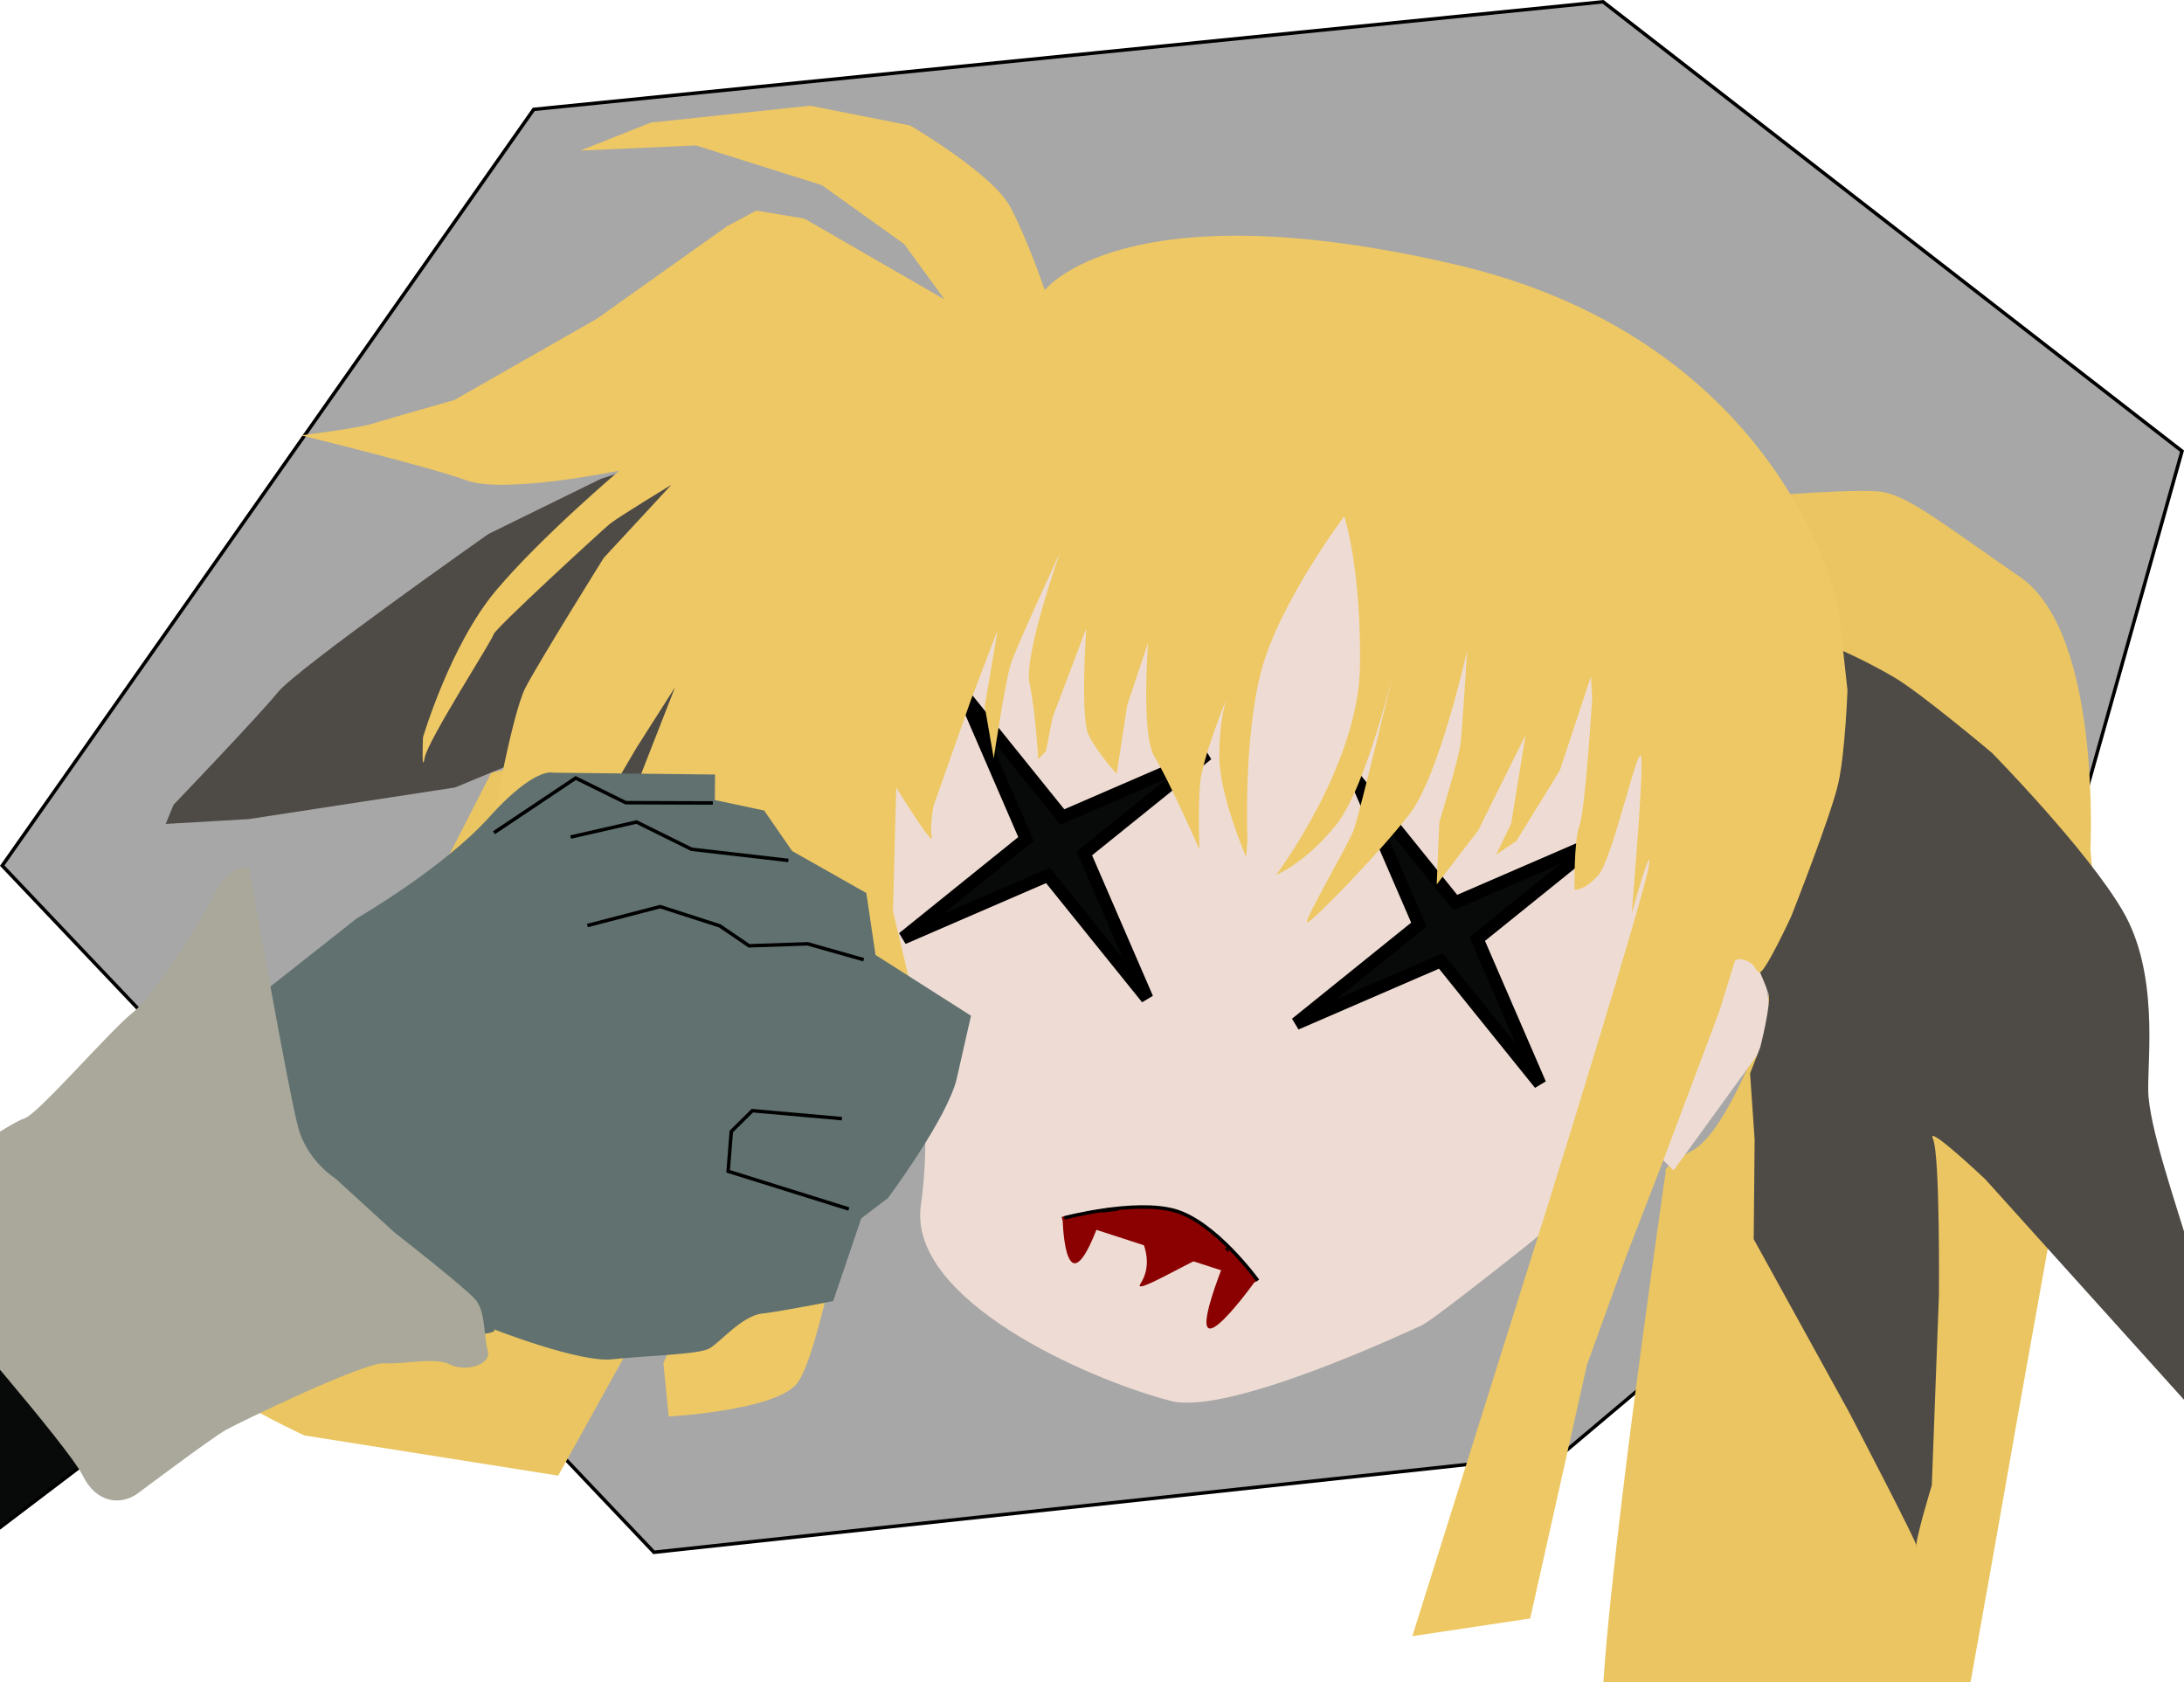
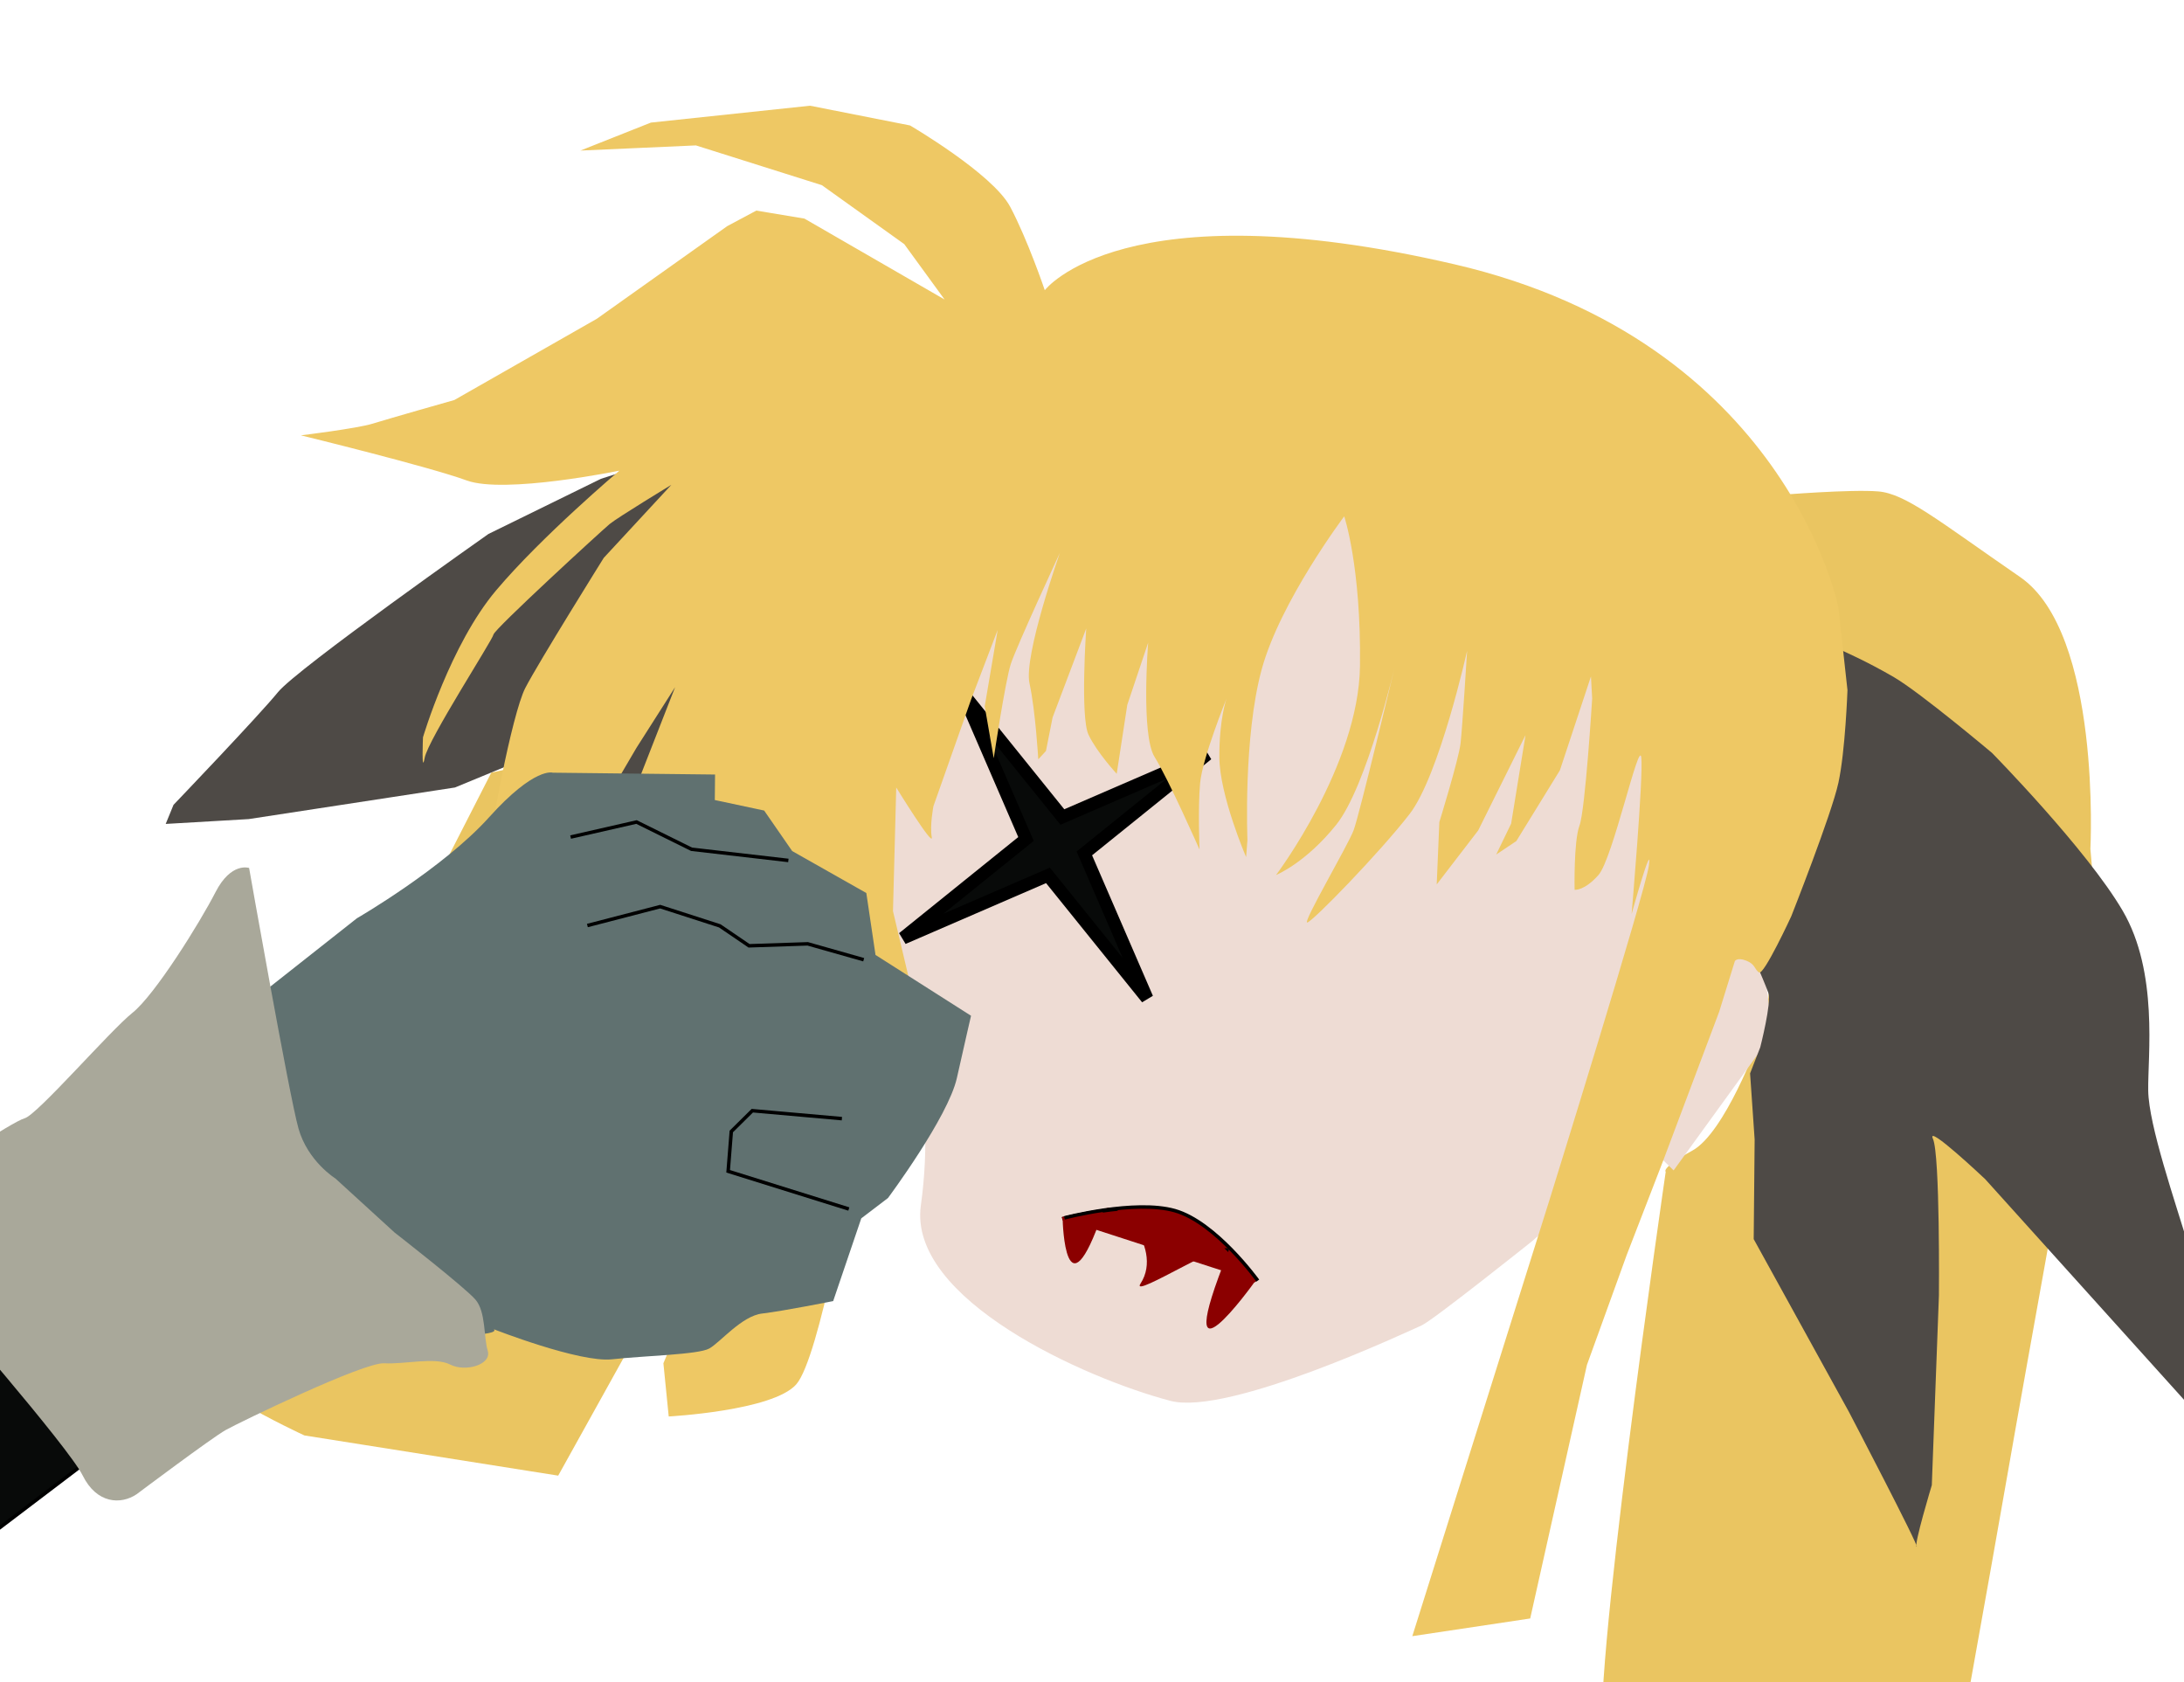
<svg xmlns="http://www.w3.org/2000/svg" xmlns:ns1="http://www.inkscape.org/namespaces/inkscape" xmlns:ns2="http://sodipodi.sourceforge.net/DTD/sodipodi-0.dtd" width="166.259mm" height="128.022mm" viewBox="0 0 166.259 128.022" version="1.1" id="svg90317" ns1:version="1.1.1 (3bf5ae0d25, 2021-09-20)" ns2:docname="Fate_loss.svg">
  <ns2:namedview id="namedview90319" pagecolor="#ffffff" bordercolor="#666666" borderopacity="1.0" ns1:pageshadow="2" ns1:pageopacity="0.0" ns1:pagecheckerboard="true" ns1:document-units="mm" showgrid="false" ns1:snap-global="false" ns1:zoom="1.0985947" ns1:cx="120.30886" ns1:cy="276.97179" ns1:window-width="1920" ns1:window-height="1058" ns1:window-x="3833" ns1:window-y="-6" ns1:window-maximized="1" ns1:current-layer="layer1" />
  <defs id="defs90314" />
  <g ns1:label="Layer 1" ns1:groupmode="layer" id="layer1" transform="translate(77.72,84.912)">
-     <path style="fill:#a7a7a7;fill-opacity:1;stroke:#000000;stroke-width:0.265px;stroke-linecap:butt;stroke-linejoin:miter;stroke-opacity:1" d="M 41.183,25.77 74.901,-2.649 88.388,-50.576 44.314,-84.775 l -81.403,8.188 -40.461,57.56 49.613,52.262 z" id="path132171" ns2:nodetypes="cccccccc" />
    <path style="fill:#eac561;fill-opacity:1;stroke:none;stroke-width:0.265px;stroke-linecap:butt;stroke-linejoin:miter;stroke-opacity:1" d="M -35.226,27.4 -23.193,5.74 -0.227,-23.897 55.011,-12.161 c 0,0 1.69,1.43 1.89,2.38 0.2,0.95 -0.758,4.12 -0.758,4.12 0,0 -2.557,6.957 -5.019,8.314 -2.462,1.358 -2.04,1.62 -2.04,1.62 0,0 -5.965,40.903 -4.682,43.594 1.284,2.691 8.496,11.72 8.496,11.72 l 16.27,0.94 c 0,0 5.12,-28.461 5.983,-33.496 0.863,-5.036 6.994,-38.99 6.994,-38.99 l -0.732,-8.333 c 0,0 0.862,-16.422 -5.35,-20.701 -6.212,-4.279 -8.709,-6.348 -10.805,-6.517 -2.096,-0.169 -7.423,0.265 -7.423,0.265 l -98.152,21.137 -6.834,13.36 c 0,0 -14.64,28.557 -16.143,30.476 -1.504,1.919 8.749,6.614 8.749,6.614 z" id="path105499" ns2:nodetypes="ccccscscsccsccsscccscc" />
    <path style="fill:#eedcd4;fill-opacity:1;stroke:none;stroke-width:0.265px;stroke-linecap:butt;stroke-linejoin:miter;stroke-opacity:1" d="M 11.382,21.709 C 4.947,20.024 -8.624,13.993 -7.618,6.822 -5.127,-10.926 -17.151,-25.234 -17.151,-25.234 l 8.96,-30.034 38.162,3.169 23.283,17.699 4,28.126 L 49.685,4.169 47.509,2.037 38.914,9.556 c 0,0 -7.586,6.055 -8.417,6.413 -0.831,0.358 -14.66,6.907 -19.115,5.74 z" id="path90378" ns2:nodetypes="ssccccccccss" />
    <path style="fill:#4e4a46;fill-opacity:1;stroke:none;stroke-width:0.265px;stroke-linecap:butt;stroke-linejoin:miter;stroke-opacity:1" d="m -50.858,4.655 13.757,-6.575 3.344,-4.489 9.887,-5.165 12.301,-33.865 22.107,-9.325 29.626,7.393 18.791,16.68 -2.705,19.753 c 0,0 0.386,0.885 0.649,1.596 0.263,0.711 -0.618,4.14 -0.618,4.14 l -0.774,1.987 0.347,5.032 -0.072,7.581 7.255,13.162 c 0,0 5.396,10.326 5.153,10.248 -0.243,-0.078 1.151,-4.684 1.151,-4.684 L 69.883,13.673 c 0,0 0.094,-10.705 -0.457,-11.911 -0.551,-1.206 3.976,3.07 3.976,3.07 l 17.102,18.973 c 0,0 -0.451,-9.986 -1.552,-13.65 C 87.852,6.49 85.855,0.748 85.815,-1.904 85.775,-4.556 86.612,-10.906 83.872,-15.591 c -2.74,-4.685 -9.95,-12.017 -9.95,-12.017 0,0 -5.418,-4.563 -7.45,-5.755 -2.032,-1.191 -3.993,-2.047 -3.993,-2.047 l -11.799,-7.111 -18.721,-10.403 -35.577,-4.629 -28.355,9.083 -8.564,4.199 c 0,0 -14.558,10.239 -16.025,12.043 -1.467,1.805 -7.949,8.573 -7.949,8.573 l -0.595,1.453 6.318,-0.368 15.703,-2.405 6.712,-2.772 -3.884,13.235 -3.159,3.916 -2.882,5.903 c 0,0 -4.662,8.777 -4.561,9.348 z" id="path114623" />
    <path ns2:type="star" style="fill:#080a09;fill-opacity:1;stroke:#000000;stroke-width:3.647;stroke-opacity:1" id="path58828" ns1:flatsided="false" ns2:sides="4" ns2:cx="303.11453" ns2:cy="243.03777" ns2:r1="51.047306" ns2:r2="8.6330185" ns2:arg1="1.0273187" ns2:arg2="1.8127169" ns1:rounded="0" ns1:randomized="0" d="m 329.512,286.73 -28.466,-35.311 -41.624,18.016 35.311,-28.466 -18.016,-41.624 28.466,35.311 41.624,-18.016 -35.311,28.466 z" transform="matrix(0.265,0,0,0.265,-77.72,-84.912)" ns1:transform-center-x="1.0103817e-06" />
-     <path ns2:type="star" style="fill:#080a09;fill-opacity:1;stroke:#000000;stroke-width:3.647;stroke-opacity:1" id="path58830" ns1:flatsided="false" ns2:sides="4" ns2:cx="415.98599" ns2:cy="267.61462" ns2:r1="51.047306" ns2:r2="8.6330185" ns2:arg1="1.0273187" ns2:arg2="1.8127169" ns1:rounded="0" ns1:randomized="0" d="m 442.383,311.307 -28.466,-35.311 -41.624,18.016 35.311,-28.466 -18.016,-41.624 28.466,35.311 41.624,-18.016 -35.311,28.466 z" transform="matrix(0.265,0,0,0.265,-77.72,-84.912)" ns1:transform-center-x="1.3866199e-06" />
    <g id="path131543" style="fill:#8b0000;fill-opacity:1">
      <path style="color:#000000;fill:#8b0000;stroke-width:0.265px;-inkscape-stroke:none;stroke:#000000;stroke-opacity:1;fill-opacity:1" d="m 3.146,7.85 c 0,0 5.357,-1.413 8.401,-0.551 3.114,0.881 6.318,5.325 6.318,5.325" id="path61713" />
      <path style="color:#000000;fill:#8b0000;-inkscape-stroke:none;fill-opacity:1" d="M 8.947,6.889 C 8.009,6.9 7.049,6.998 6.186,7.121 4.458,7.368 3.113,7.723 3.113,7.723 l 0.066,0.256 c 0,0 0.189,7.717 3.045,-0.596 0.562,-1.635 4.766,2.513 2.879,5.402 -0.86,1.316 7.309,-3.974 6.676,-2.402 -4.657,11.57 1.979,2.318 1.979,2.318 l 0.215,-0.154 c 0,0 -0.806,-1.119 -2.004,-2.348 C 14.771,8.971 13.185,7.625 11.584,7.172 10.804,6.951 9.885,6.877 8.947,6.889 Z" id="path61715" ns2:nodetypes="ssccsssccsss" />
    </g>
    <g id="path131543-5" style="fill:none" transform="translate(0.164,-0.068)">
      <path style="color:#000000;fill:none;fill-opacity:1;stroke:#000000;stroke-width:0.265px;stroke-opacity:1;-inkscape-stroke:none" d="m 3.146,7.85 c 0,0 5.357,-1.413 8.401,-0.551 3.114,0.881 6.318,5.325 6.318,5.325" id="path61713-0" />
      <path style="color:#000000;fill:none;fill-opacity:1;-inkscape-stroke:none" d="M 8.947,6.889 C 8.009,6.9 7.049,6.998 6.186,7.121 4.458,7.368 3.113,7.723 3.113,7.723 l 0.066,0.256 c 0,0 0.189,7.717 3.045,-0.596 0.562,-1.635 4.766,2.513 2.879,5.402 -0.86,1.316 7.309,-3.974 6.676,-2.402 -4.657,11.57 1.979,2.318 1.979,2.318 l 0.215,-0.154 c 0,0 -0.806,-1.119 -2.004,-2.348 C 14.771,8.971 13.185,7.625 11.584,7.172 10.804,6.951 9.885,6.877 8.947,6.889 Z" id="path61715-3" ns2:nodetypes="ssccsssccsss" />
    </g>
    <path style="fill:#eec864;fill-opacity:1;stroke:none;stroke-width:0.265px;stroke-linecap:butt;stroke-linejoin:miter;stroke-opacity:1" d="m -27.218,18.849 c 0,0 6.602,-15.585 5.979,-16.988 -0.623,-1.403 -1.827,-5.522 -1.827,-5.522 0,0 -1.737,-7.961 -1.368,-9.107 0.369,-1.146 1.282,-6.925 1.282,-6.925 l -2.268,5.469 -2.41,10.23 -0.641,10.041 -2.826,-8.311 -0.524,-12.314 1.557,-7.975 3.935,-10.055 -2.943,4.619 -4.773,8.141 -3.107,9.057 -0.795,4.235 c 0,0 -2.439,-11.476 -2.53,-12.96 -0.091,-1.484 1.735,-11.08 2.744,-13.033 1.008,-1.952 5.974,-9.904 5.974,-9.904 l 5.142,-5.555 c 0,0 -4.088,2.479 -4.692,2.98 -0.604,0.501 -8.773,7.991 -8.845,8.41 -0.072,0.42 -4.984,8.009 -5.237,9.383 -0.253,1.373 -0.13,-1.56 -0.13,-1.56 0,0 2.08,-7.047 5.561,-11.176 3.481,-4.129 9.39,-9.12 9.39,-9.12 0,0 -8.741,1.802 -11.626,0.746 -2.886,-1.056 -12.621,-3.433 -12.621,-3.433 0,0 4.279,-0.519 5.475,-0.893 1.196,-0.374 6.208,-1.795 6.208,-1.795 l 10.848,-6.184 9.925,-7.05 2.216,-1.184 3.662,0.61 10.668,6.157 -3.07,-4.215 -6.272,-4.487 -9.589,-3.026 -8.793,0.393 5.367,-2.13 12.116,-1.284 7.613,1.503 c 0,0 6.282,3.669 7.622,6.187 1.339,2.519 2.635,6.352 2.635,6.352 0,0 5.938,-7.829 31.188,-1.972 25.25,5.857 29.225,26.114 29.225,26.114 l 0.692,6.296 c 0,0 -0.163,4.629 -0.69,7.052 -0.528,2.424 -3.591,10.166 -3.591,10.166 0,0 -2.087,4.515 -2.451,4.271 -0.364,-0.244 -0.273,-0.626 -0.975,-0.899 -0.703,-0.274 -0.866,0.037 -0.866,0.037 l -1.194,3.854 -4.293,11.411 -2.746,7.101 -3.029,8.371 -4.318,19.294 -8.974,1.347 10.423,-33.141 c 0,0 7.303,-23.456 7.587,-25.515 0.284,-2.059 -1.315,3.688 -1.315,3.688 0,0 0.903,-10.463 0.737,-11.908 -0.167,-1.445 -2.169,7.714 -3.261,8.944 -1.092,1.23 -1.817,1.123 -1.817,1.123 0,0 -0.075,-3.693 0.37,-4.878 0.445,-1.185 0.968,-9.683 0.968,-9.683 l -0.093,-1.675 -2.365,7.145 -3.316,5.384 -1.532,1.025 1.138,-2.354 1.093,-6.732 -3.602,7.253 -3.157,4.107 0.2,-4.743 c 0,0 1.475,-4.775 1.615,-5.995 0.14,-1.22 0.5,-7.05 0.5,-7.05 0,0 -2.113,9.504 -4.387,12.44 -2.274,2.936 -7.381,8.186 -7.781,8.247 -0.399,0.061 3.083,-5.839 3.528,-7.024 0.445,-1.185 3.167,-12.58 3.167,-12.58 0,0 -2.153,9.238 -4.485,12.155 -2.332,2.918 -4.588,3.835 -4.588,3.835 0,0 6.294,-8.346 6.389,-15.907 0.095,-7.56 -1.2,-11.393 -1.2,-11.393 0,0 -4.866,6.466 -6.28,11.64 -1.414,5.174 -1.087,12.997 -1.087,12.997 l -0.101,1.296 c 0,0 -2.028,-4.702 -2.038,-7.615 -0.01,-2.913 0.545,-4.442 0.545,-4.442 0,0 -1.839,4.531 -2.01,6.437 -0.171,1.906 -0.044,5.046 -0.044,5.046 0,0 -2.377,-5.384 -3.422,-7.049 -1.045,-1.665 -0.488,-8.697 -0.488,-8.697 l -1.59,4.738 -0.804,5.244 c 0,0 -1.502,-1.622 -2.144,-2.968 -0.642,-1.345 -0.177,-8.091 -0.177,-8.091 l -2.559,6.766 -0.507,2.557 -0.584,0.634 c 0,0 -0.208,-3.673 -0.668,-5.782 -0.459,-2.109 2.318,-9.944 2.318,-9.944 0,0 -3.317,7.155 -3.742,8.473 -0.425,1.318 -1.298,7.172 -1.298,7.172 l -0.687,-3.954 0.988,-5.817 -2.022,5.295 -2.869,8.121 c 0,0 -0.29,1.488 -0.128,2.362 0.161,0.874 -2.704,-3.781 -2.704,-3.781 l -0.248,9.409 1.929,8.149 0.76,1.763 c 0,0 -3.096,-4.919 -3.289,-5.108 -0.192,-0.188 -2.552,14.992 -2.552,14.992 0,0 -2.427,14.21 -4.215,16.227 -1.789,2.017 -9.705,2.44 -9.705,2.44 z" id="path123729" ns2:nodetypes="cscsccccccccccccssccssscscscscccccccccccccscsccscssccccccccscsscsccccccccccscssscscscsccscscscccsccccscscccccsccccscscc" />
    <path style="fill:#080a09;stroke:#000000;stroke-width:0.265px;stroke-linecap:butt;stroke-linejoin:miter;stroke-opacity:1;fill-opacity:1" d="M -71.459,26.596 -91.448,41.769 -96.265,22.984 -82.537,7.57 Z" id="path58300" />
    <g id="g58243" transform="rotate(-119.166,31.529,55.805)">
      <path style="fill:#607170;fill-opacity:1;stroke:none;stroke-width:0.265px;stroke-linecap:butt;stroke-linejoin:miter;stroke-opacity:1" d="m 100.981,12.507 c 0,0 -5.419,4.456 -6.382,6.743 -0.963,2.288 -2.89,5.901 -2.89,6.864 0,0.963 0.963,3.372 0.361,4.817 -0.602,1.445 -1.806,5.178 -1.806,5.178 l 4.456,4.937 0.361,2.529 c 0,0 3.131,6.984 5.419,9.031 2.288,2.047 3.613,3.251 3.613,3.251 l 7.586,-4.094 4.456,1.686 5.539,-3.372 3.733,-0.361 2.529,-2.89 1.686,0.963 6.141,-10.717 c 0,0 1.084,-0.963 -0.602,-5.901 -1.686,-4.937 -1.806,-12.524 -1.806,-12.524 L 131.929,9.617 120.369,4.921 102.547,8.654 c 0,0 -2.288,4.094 -1.565,3.853 z" id="path54992" />
      <path style="fill:#a9a89a;fill-opacity:1;stroke:none;stroke-width:0.265px;stroke-linecap:butt;stroke-linejoin:miter;stroke-opacity:1" d="m 103.269,-17.357 c 0,0 0.963,7.105 0.963,8.309 0,1.204 -0.602,11.681 -1.445,13.005 -0.843,1.325 -1.445,3.613 -2.529,4.335 -1.084,0.723 -1.565,2.77 -0.482,3.01 1.084,0.241 2.649,1.325 3.853,1.084 1.204,-0.241 7.466,-2.89 7.466,-2.89 l 5.78,-1.927 c 0,0 2.168,-1.204 4.696,-0.602 2.529,0.602 19.147,6.382 19.147,6.382 0,0 1.084,-0.963 -0.361,-3.131 -1.445,-2.168 -4.576,-7.827 -4.937,-9.995 -0.361,-2.168 -3.251,-10.115 -3.01,-11.079 0.241,-0.963 -0.361,-8.309 -0.361,-8.309 0,0 0.241,-4.576 -0.482,-5.539 -0.723,-0.963 -7.827,1.445 -7.827,1.445 0,0 -14.812,3.131 -17.22,3.01 -2.408,-0.12 -3.372,1.445 -3.251,2.89 z" id="path41920" />
      <path style="fill:none;stroke:#000000;stroke-width:0.265px;stroke-linecap:butt;stroke-linejoin:miter;stroke-opacity:1" d="m 95.803,40.565 6.984,-6.623 2.529,1.686 0.602,2.168 -3.853,5.66" id="path58069" />
      <path style="fill:none;stroke:#000000;stroke-width:0.265px;stroke-linecap:butt;stroke-linejoin:miter;stroke-opacity:1" d="m 124.343,33.701 -1.445,5.539 -3.492,3.251 -2.408,1.204 -2.047,3.974 -3.131,3.131" id="path58071" />
      <path style="fill:none;stroke:#000000;stroke-width:0.265px;stroke-linecap:butt;stroke-linejoin:miter;stroke-opacity:1" d="m 130.845,35.868 -1.445,4.937 -3.853,2.649 -4.335,6.021" id="path58073" />
-       <path style="fill:none;stroke:#000000;stroke-width:0.265px;stroke-linecap:butt;stroke-linejoin:miter;stroke-opacity:1" d="m 133.976,30.931 0.602,7.466 -3.492,2.408 -3.251,5.78" id="path58075" />
    </g>
  </g>
</svg>